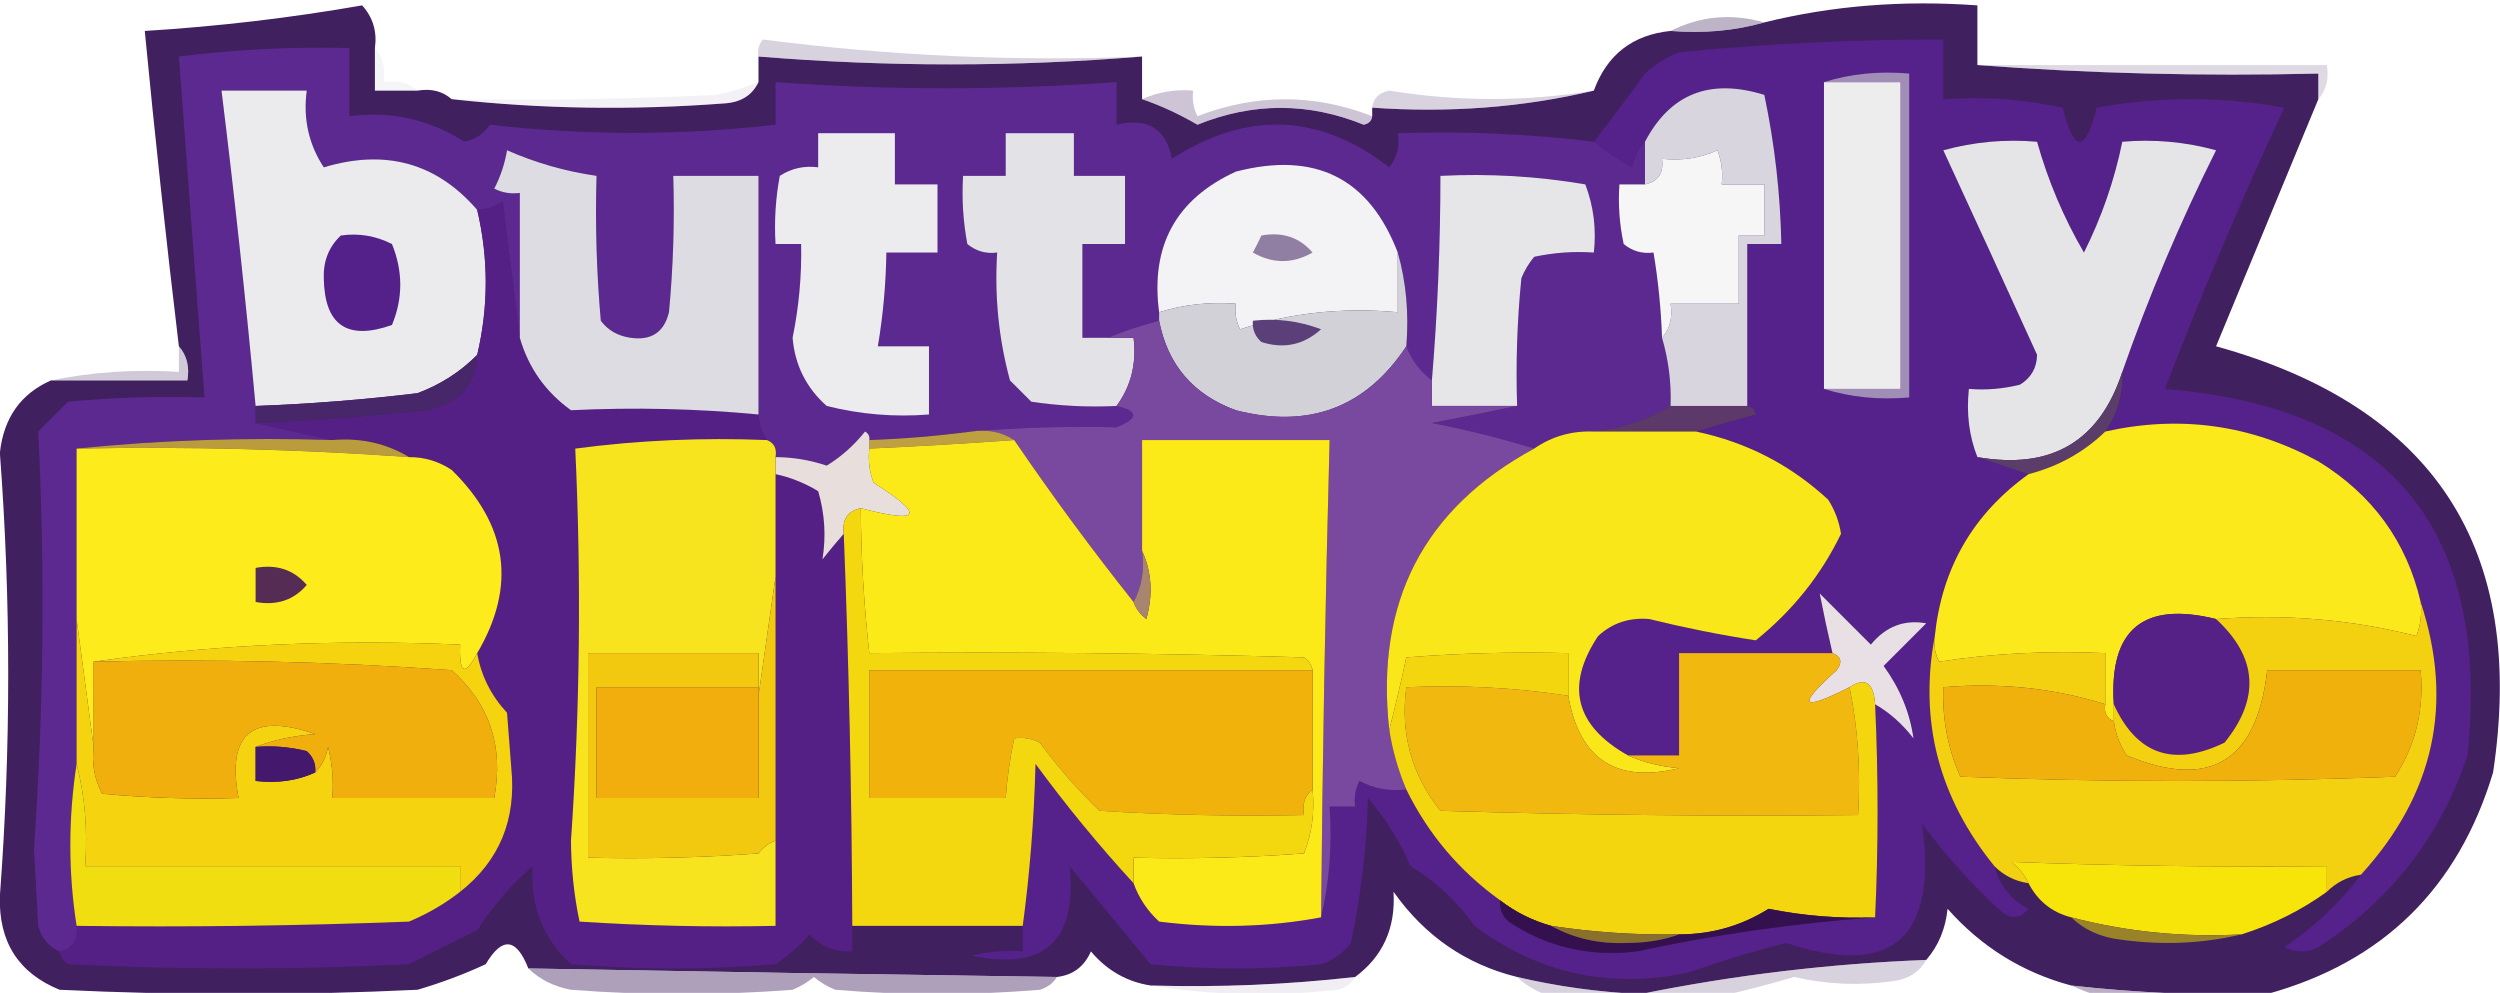
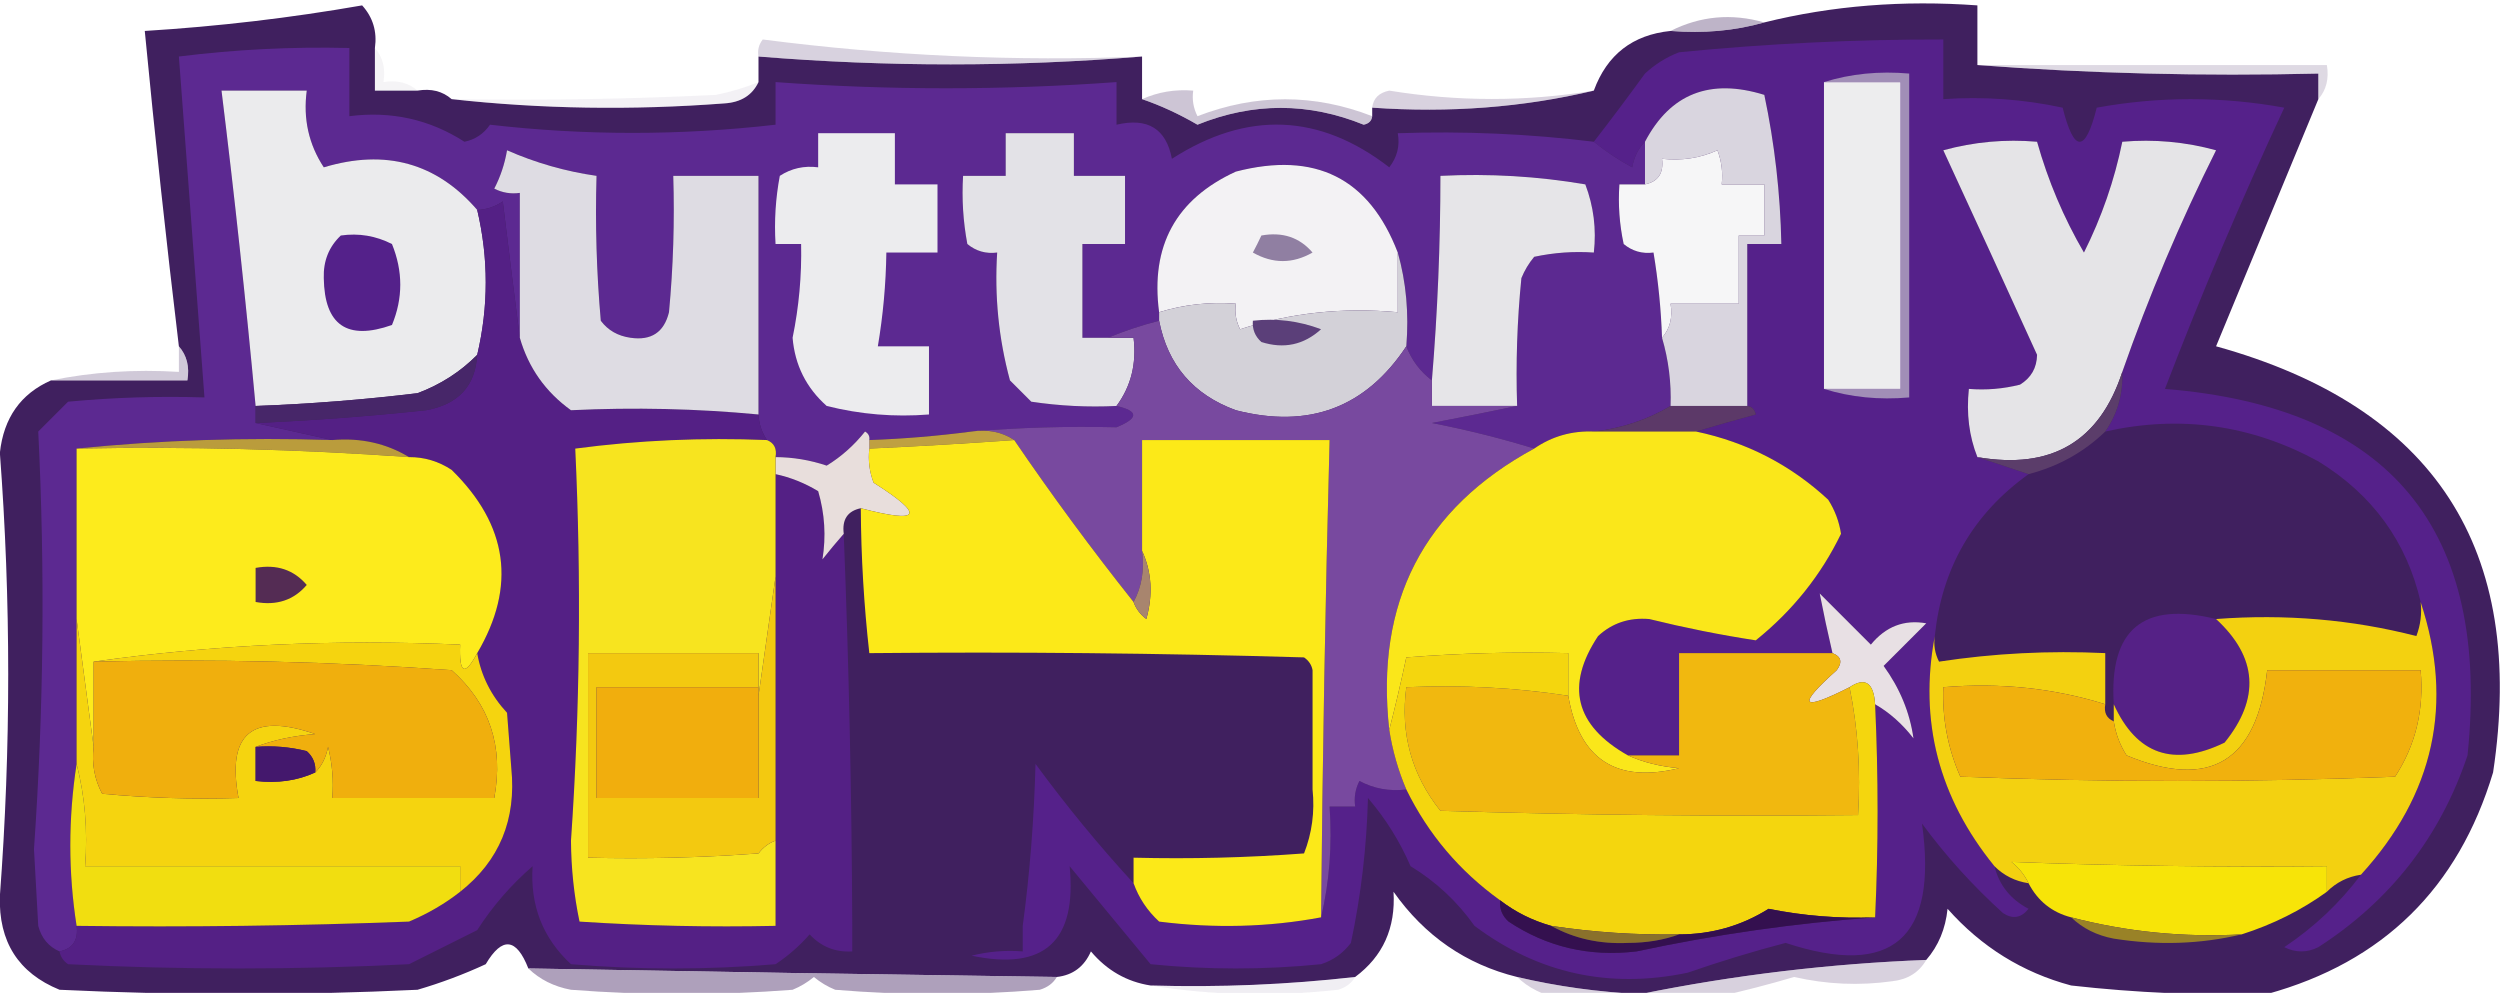
<svg xmlns="http://www.w3.org/2000/svg" width="700" height="278" viewBox="0 0 700 278" fill="none">
  <g clip-path="url(#clip0_121_8133)">
    <path opacity="0.986" fill-rule="evenodd" clip-rule="evenodd" d="M104.977 13.439C104.977 17.417 104.977 21.394 104.977 25.371C108.955 25.371 112.933 25.371 116.91 25.371C120.727 24.732 123.909 25.527 126.457 27.758C151.498 30.523 176.956 30.921 202.83 28.951C207.453 28.661 210.636 26.672 212.377 22.985C212.377 20.599 212.377 18.212 212.377 15.826C248.315 18.757 284.115 18.757 319.777 15.826C319.777 19.803 319.777 23.78 319.777 27.758C324.939 29.519 330.111 31.906 335.29 34.917C350.837 28.634 366.35 28.634 381.83 34.917C383.279 34.622 384.074 33.826 384.217 32.53C384.217 31.735 384.217 30.939 384.217 30.144C405.852 31.663 426.535 30.072 446.27 25.371C449.96 15.316 457.12 9.748 467.75 8.667C476.989 9.418 485.741 8.623 494.004 6.28C512.937 1.583 532.825 -0.008 553.67 1.508C553.67 7.076 553.67 12.644 553.67 18.212C585.069 20.588 616.893 21.383 649.137 20.599C649.137 22.985 649.137 25.371 649.137 27.758C639.605 50.769 630.058 73.837 620.497 96.962C681.624 113.915 707.479 153.688 698.064 216.28C688.302 248.713 667.221 269.394 634.817 278.326C616.437 278.782 598.139 277.987 579.924 275.939C566.305 272.293 554.771 265.134 545.317 254.462C544.744 260.075 542.756 264.848 539.35 268.78C512.436 269.811 485.786 272.992 459.397 278.326C447.686 277.81 436.149 276.221 424.79 273.553C410.458 270.012 398.924 262.056 390.184 249.689C390.809 259.812 387.229 267.766 379.444 273.553C360.451 275.708 341.357 276.503 322.164 275.939C315.517 274.906 309.946 271.725 305.457 266.394C303.588 270.661 300.407 273.047 295.91 273.553C246.659 272.866 197.335 272.069 147.937 271.167C144.584 262.588 140.606 262.189 136.004 269.974C129.824 272.83 123.46 275.216 116.91 277.133C83.497 278.724 50.084 278.724 16.67 277.133C5.15 272.434 -0.418 263.683 -0.036 250.883C3.08 209.482 3.08 168.119 -0.036 126.792C1.03 117.004 5.803 110.243 14.284 106.508C27.012 106.508 39.742 106.508 52.47 106.508C53.109 102.692 52.314 99.51 50.084 96.962C46.553 67.575 43.371 38.143 40.537 8.667C61.058 7.404 81.344 5.018 101.397 1.508C104.426 4.86 105.62 8.837 104.977 13.439Z" fill="#3E1E5D" />
    <path opacity="0.565" fill-rule="evenodd" clip-rule="evenodd" d="M494.003 6.285C485.741 8.627 476.989 9.423 467.75 8.671C476.099 4.466 484.85 3.67 494.003 6.285Z" fill="#8C7B9D" />
    <path fill-rule="evenodd" clip-rule="evenodd" d="M661.074 244.919C681.601 222.415 687.169 196.961 677.78 168.556C673.847 151.618 664.3 138.493 649.14 129.181C630.34 118.928 610.452 116.144 589.474 120.828C592.894 115.917 594.486 110.349 594.247 104.124C601.653 82.942 610.402 62.26 620.5 42.078C611.892 39.718 603.14 38.922 594.247 39.692C592.049 50.464 588.469 60.804 583.507 70.715C577.812 60.92 573.438 50.579 570.38 39.692C561.487 38.922 552.736 39.718 544.127 42.078C552.977 61.224 561.729 80.315 570.38 99.351C570.311 103.001 568.719 105.785 565.607 107.703C560.898 108.886 556.125 109.283 551.287 108.897C550.557 115.782 551.351 122.146 553.674 127.988C558.447 129.579 563.22 131.169 567.994 132.76C552.475 143.901 543.724 159.015 541.74 178.101C537.282 201.882 542.852 223.36 558.447 242.533C559.771 247.852 562.955 251.828 567.994 254.465C565.929 257.049 563.542 257.445 560.834 255.658C552.394 248.019 544.836 239.667 538.16 230.601C542.642 262.753 529.914 273.887 499.974 264.01C490.749 266.428 481.601 269.213 472.527 272.363C450.555 276.944 430.665 272.57 412.86 259.238C408.034 252.422 402.068 246.855 394.96 242.533C391.927 235.534 387.948 229.172 383.027 223.442C382.674 237.161 381.084 250.682 378.254 264.01C376.098 266.876 373.316 268.867 369.9 269.976C353.988 271.568 338.079 271.568 322.167 269.976C314.608 260.829 307.052 251.68 299.494 242.533C301.572 263.531 292.424 271.883 272.047 267.59C276.756 266.409 281.529 266.01 286.367 266.397C286.367 264.01 286.367 261.624 286.367 259.238C288.343 244.554 289.536 229.439 289.947 213.897C298.57 225.64 307.718 236.777 317.394 247.306C318.866 251.432 321.253 255.011 324.554 258.044C340.1 260.001 355.215 259.603 369.9 256.851C372.251 246.986 373.046 236.643 372.287 225.828C374.674 225.828 377.06 225.828 379.447 225.828C379.091 223.318 379.487 220.932 380.64 218.669C384.695 220.832 389.072 221.627 393.767 221.056C399.901 233.555 408.65 243.898 420.02 252.078C419.815 254.455 420.612 256.443 422.407 258.044C433.123 265.175 445.056 267.96 458.207 266.397C480.412 261.641 502.687 258.457 525.034 256.851C525.955 237.178 525.955 217.291 525.034 197.192C529.074 199.519 532.654 202.7 535.774 206.738C534.754 199.491 531.969 192.73 527.42 186.453C531.346 182.528 535.325 178.551 539.354 174.522C533.174 173.419 528.003 175.407 523.84 180.488C519.119 175.767 514.346 170.994 509.52 166.169C510.563 171.555 511.757 177.123 513.1 182.874C498.78 182.874 484.46 182.874 470.14 182.874C470.14 192.419 470.14 201.965 470.14 211.51C465.367 211.51 460.594 211.51 455.82 211.51C441.025 203.141 438.242 192.004 447.467 178.101C451.4 174.454 456.173 172.863 461.787 173.328C471.797 175.794 481.742 177.782 491.62 179.294C501.921 171.01 509.876 161.066 515.487 149.465C514.964 146.033 513.771 142.851 511.907 139.919C501.401 130.176 489.071 123.812 474.914 120.828C480.159 119.241 485.728 117.65 491.62 116.056C491.324 114.608 490.53 113.813 489.234 113.669C489.234 98.556 489.234 83.442 489.234 68.328C492.415 68.328 495.599 68.328 498.78 68.328C498.487 54.157 496.897 40.237 494.007 26.567C478.804 21.846 467.665 26.221 460.594 39.692C458.761 41.512 457.567 43.898 457.014 46.851C453.071 44.705 449.491 42.319 446.274 39.692C450.942 33.677 455.715 27.314 460.594 20.601C463.374 18.015 466.555 16.027 470.14 14.635C494.747 12.208 519.408 11.015 544.127 11.056C544.127 16.624 544.127 22.192 544.127 27.76C555.378 26.981 566.514 27.776 577.54 30.147C580.722 42.874 583.905 42.874 587.087 30.147C604.588 26.965 622.092 26.965 639.594 30.147C627.505 56.093 616.367 82.343 606.18 108.897C669.231 113.971 697.473 148.176 690.907 211.51C683.289 234.25 669.367 252.148 649.14 265.203C645.959 266.795 642.775 266.795 639.594 265.203C647.947 259.634 655.107 252.871 661.074 244.919Z" fill="#55218A" />
    <path opacity="0.361" fill-rule="evenodd" clip-rule="evenodd" d="M319.777 15.827C284.115 18.759 248.315 18.759 212.377 15.827C212.064 14.064 212.462 12.473 213.57 11.055C249.148 15.655 284.549 17.246 319.777 15.827Z" fill="#9483A6" />
    <path opacity="0.31" fill-rule="evenodd" clip-rule="evenodd" d="M553.672 18.219C586.29 18.219 618.907 18.219 651.525 18.219C652.165 22.035 651.368 25.216 649.139 27.764C649.139 25.378 649.139 22.991 649.139 20.605C616.895 21.39 585.071 20.595 553.672 18.219Z" fill="#9684A7" />
    <path opacity="0.184" fill-rule="evenodd" clip-rule="evenodd" d="M104.977 13.445C107.207 15.993 108.002 19.175 107.363 22.991C111.18 22.352 114.362 23.147 116.91 25.377C112.932 25.377 108.954 25.377 104.977 25.377C104.977 21.4 104.977 17.423 104.977 13.445Z" fill="#CAC4D0" />
    <path fill-rule="evenodd" clip-rule="evenodd" d="M510.711 22.992C517.871 22.992 525.031 22.992 532.191 22.992C532.191 51.629 532.191 80.265 532.191 108.901C525.031 108.901 517.871 108.901 510.711 108.901C510.711 80.265 510.711 51.629 510.711 22.992Z" fill="#EDEDEE" />
    <path fill-rule="evenodd" clip-rule="evenodd" d="M446.276 39.691C449.493 42.317 453.073 44.704 457.016 46.85C457.569 43.897 458.763 41.51 460.596 39.691C460.596 43.668 460.596 47.645 460.596 51.623C458.209 51.623 455.822 51.623 453.436 51.623C453.047 57.247 453.443 62.815 454.629 68.327C457.042 70.324 459.827 71.119 462.982 70.714C464.297 78.605 465.092 86.559 465.369 94.577C467.195 100.772 467.992 107.136 467.756 113.668C461.304 117.51 454.144 119.897 446.276 120.827C440.12 120.574 434.552 122.165 429.569 125.6C420.263 122.734 410.717 120.348 400.929 118.441C409.227 116.849 417.185 115.258 424.796 113.668C424.399 101.71 424.798 89.778 425.989 77.873C426.882 75.686 428.075 73.698 429.569 71.907C435.082 70.722 440.65 70.324 446.276 70.714C447.023 64.159 446.228 57.795 443.889 51.623C430.514 49.345 416.989 48.55 403.316 49.236C403.313 68.368 402.518 87.459 400.929 106.509C397.64 104.015 395.253 100.833 393.769 96.964C394.521 87.725 393.726 78.975 391.382 70.714C383.38 49.839 368.265 42.282 346.036 48.043C329.253 55.742 322.093 68.867 324.556 87.418C324.556 88.213 324.556 89.009 324.556 89.805C319.482 91.113 314.708 92.703 310.236 94.577C307.849 94.577 305.462 94.577 303.076 94.577C303.076 85.827 303.076 77.077 303.076 68.327C307.054 68.327 311.03 68.327 315.009 68.327C315.009 61.964 315.009 55.6 315.009 49.236C310.236 49.236 305.462 49.236 300.689 49.236C300.689 45.259 300.689 41.282 300.689 37.304C294.324 37.304 287.961 37.304 281.596 37.304C281.596 41.282 281.596 45.259 281.596 49.236C277.617 49.236 273.641 49.236 269.662 49.236C269.271 55.649 269.669 62.013 270.856 68.327C273.269 70.324 276.054 71.119 279.209 70.714C278.433 82.881 279.627 94.813 282.789 106.509C284.777 108.498 286.768 110.486 288.756 112.475C296.672 113.664 304.627 114.062 312.622 113.668C318.859 115.089 318.859 117.078 312.622 119.634C298.682 119.311 285.157 119.709 272.049 120.827C262.548 122.07 253.001 122.866 243.409 123.214C243.564 122.168 243.168 121.372 242.216 120.827C239.125 124.697 235.545 127.879 231.476 130.373C226.813 128.808 222.04 128.013 217.156 127.986C217.565 125.62 216.769 124.029 214.769 123.214C213.314 121.087 212.518 118.701 212.382 116.054C212.382 93.782 212.382 71.509 212.382 49.236C204.427 49.236 196.471 49.236 188.516 49.236C188.912 61.988 188.514 74.716 187.322 87.418C185.948 93.03 182.368 95.416 176.582 94.577C173.015 94.078 170.231 92.487 168.229 89.805C167.037 76.305 166.639 62.782 167.036 49.236C158.358 47.993 150.005 45.607 141.976 42.077C141.323 45.898 140.13 49.478 138.396 52.816C140.658 53.968 143.045 54.366 145.556 54.009C145.556 67.532 145.556 81.054 145.556 94.577C143.965 82.213 142.374 69.485 140.782 56.395C138.594 57.892 136.208 58.688 133.622 58.782C122.278 45.623 107.958 41.645 90.662 46.85C86.437 40.422 84.847 33.263 85.889 25.373C77.933 25.373 69.978 25.373 62.022 25.373C65.652 54.753 68.834 84.185 71.569 113.668C71.569 115.259 71.569 116.85 71.569 118.441C78.729 120.032 85.889 121.623 93.049 123.214C68.751 122.432 44.885 123.228 21.449 125.6C21.449 141.509 21.449 157.418 21.449 173.327C21.449 186.85 21.449 200.373 21.449 213.895C19.106 229.166 19.106 244.279 21.449 259.236C21.962 263.243 20.37 265.629 16.676 266.395C13.597 265.064 11.608 262.677 10.709 259.236C10.311 252.077 9.913 244.918 9.516 237.759C12.245 198.765 12.643 159.788 10.709 120.827C13.493 118.043 16.278 115.259 19.062 112.475C31.766 111.283 44.495 110.886 57.249 111.282C54.862 79.449 52.475 47.631 50.089 15.827C65.915 13.844 81.826 13.049 97.822 13.441C97.822 19.805 97.822 26.168 97.822 32.532C109.543 31.038 120.283 33.424 130.042 39.691C133.053 39.072 135.439 37.481 137.202 34.918C163.752 37.974 190.403 37.974 217.156 34.918C217.156 30.941 217.156 26.964 217.156 22.986C248.948 25.291 280.772 25.291 312.622 22.986C312.622 26.964 312.622 30.941 312.622 34.918C321.362 32.859 326.532 36.041 328.136 44.464C349.181 30.948 369.468 31.744 388.996 46.85C391.213 44.013 392.008 40.831 391.382 37.304C409.812 36.667 428.111 37.463 446.276 39.691Z" fill="#5C2991" />
    <path opacity="0.184" fill-rule="evenodd" clip-rule="evenodd" d="M212.381 22.992C210.639 26.679 207.457 28.668 202.834 28.958C176.959 30.928 151.502 30.53 126.461 27.765C151.136 28.162 175.798 27.764 200.448 26.572C204.618 25.732 208.596 24.539 212.381 22.992Z" fill="#BFB7CB" />
    <path opacity="0.37" fill-rule="evenodd" clip-rule="evenodd" d="M446.272 25.375C426.537 30.076 405.854 31.666 384.219 30.148C384.505 27.556 386.097 25.965 388.992 25.375C408.202 28.492 427.296 28.492 446.272 25.375Z" fill="#9786A7" />
    <path fill-rule="evenodd" clip-rule="evenodd" d="M489.234 113.667C482.074 113.667 474.914 113.667 467.754 113.667C467.99 107.135 467.193 100.771 465.367 94.576C467.596 92.028 468.393 88.846 467.754 85.03C474.119 85.03 480.482 85.03 486.847 85.03C486.847 78.667 486.847 72.303 486.847 65.939C489.234 65.939 491.62 65.939 494.007 65.939C494.007 61.167 494.007 56.394 494.007 51.621C490.029 51.621 486.052 51.621 482.074 51.621C482.448 48.344 482.05 45.162 480.88 42.076C476.009 44.279 470.837 45.074 465.367 44.462C465.88 48.468 464.288 50.855 460.594 51.621C460.594 47.644 460.594 43.667 460.594 39.69C467.665 26.218 478.804 21.843 494.007 26.564C496.897 40.234 498.487 54.155 498.78 68.326C495.599 68.326 492.415 68.326 489.234 68.326C489.234 83.439 489.234 98.553 489.234 113.667Z" fill="#D9D5DF" />
    <path fill-rule="evenodd" clip-rule="evenodd" d="M510.711 22.985C518.169 20.648 526.124 19.853 534.578 20.599C534.578 50.827 534.578 81.054 534.578 111.281C526.124 112.027 518.169 111.232 510.711 108.895C517.871 108.895 525.031 108.895 532.191 108.895C532.191 80.258 532.191 51.622 532.191 22.985C525.031 22.985 517.871 22.985 510.711 22.985Z" fill="#A18EB7" />
    <path opacity="0.443" fill-rule="evenodd" clip-rule="evenodd" d="M384.221 32.532C384.078 33.828 383.283 34.624 381.835 34.919C366.355 28.636 350.841 28.636 335.295 34.919C330.116 31.907 324.944 29.521 319.781 27.759C324.266 25.752 329.039 24.956 334.101 25.373C333.746 27.884 334.142 30.27 335.295 32.532C351.665 26.217 367.975 26.217 384.221 32.532Z" fill="#8E7CA0" />
    <path fill-rule="evenodd" clip-rule="evenodd" d="M133.623 58.784C136.806 72.307 136.806 85.829 133.623 99.352C128.934 104.096 123.365 107.676 116.917 110.091C101.84 111.917 86.724 113.11 71.57 113.67C68.835 84.187 65.653 54.756 62.023 25.375C69.979 25.375 77.935 25.375 85.89 25.375C84.848 33.266 86.439 40.425 90.663 46.852C107.959 41.648 122.279 45.625 133.623 58.784Z" fill="#EBEBED" />
    <path fill-rule="evenodd" clip-rule="evenodd" d="M145.552 94.58C147.962 102.965 152.736 109.726 159.872 114.864C177.61 114.019 195.112 114.417 212.379 116.058C212.514 118.704 213.31 121.09 214.765 123.217C196.657 122.467 178.757 123.262 161.065 125.603C162.787 162.189 162.389 198.78 159.872 235.376C159.921 243.136 160.717 250.694 162.259 258.046C180.539 259.239 198.837 259.635 217.152 259.239C217.152 251.286 217.152 243.329 217.152 235.376C217.152 210.717 217.152 186.057 217.152 161.398C217.152 151.853 217.152 142.308 217.152 132.762C221.348 133.661 225.325 135.252 229.085 137.535C230.927 143.822 231.324 150.186 230.279 156.626C232.312 154.071 234.3 151.684 236.245 149.467C237.689 186.18 238.486 222.771 238.632 259.239C238.632 261.626 238.632 264.012 238.632 266.398C233.897 266.678 229.92 265.086 226.699 261.626C223.87 264.854 220.687 267.639 217.152 269.978C198.059 271.57 178.965 271.57 159.872 269.978C151.98 262.654 148.4 253.507 149.132 242.535C143.069 247.797 137.898 253.763 133.619 260.433C127.254 263.614 120.89 266.797 114.525 269.978C82.703 271.57 50.881 271.57 19.058 269.978C17.732 269.064 16.936 267.871 16.672 266.398C20.367 265.632 21.958 263.246 21.445 259.239C52.482 259.638 83.509 259.239 114.525 258.046C119.841 255.801 124.615 253.016 128.845 249.694C139.842 241.024 144.615 229.491 143.165 215.092C142.767 209.921 142.37 204.751 141.972 199.58C137.487 194.744 134.702 189.175 133.619 182.876C144.649 164.139 142.263 147.037 126.459 131.569C122.819 129.162 118.841 127.969 114.525 127.989C108.151 124.128 100.991 122.537 93.045 123.217C85.885 121.626 78.725 120.035 71.565 118.444C87.503 117.755 103.414 116.562 119.299 114.864C128.35 113.219 133.123 108.049 133.619 99.353C136.801 85.83 136.801 72.308 133.619 58.785C136.204 58.691 138.59 57.895 140.779 56.398C142.37 69.488 143.961 82.216 145.552 94.58Z" fill="#542085" />
    <path fill-rule="evenodd" clip-rule="evenodd" d="M229.087 37.305C236.247 37.305 243.407 37.305 250.567 37.305C250.567 42.077 250.567 46.85 250.567 51.623C254.545 51.623 258.522 51.623 262.5 51.623C262.5 57.987 262.5 64.35 262.5 70.714C257.727 70.714 252.954 70.714 248.18 70.714C248.056 79.539 247.259 88.289 245.794 96.964C250.567 96.964 255.34 96.964 260.114 96.964C260.114 103.327 260.114 109.691 260.114 116.055C250.436 116.828 240.889 116.033 231.474 113.668C225.749 108.585 222.567 102.222 221.927 94.577C223.707 85.911 224.502 77.161 224.314 68.327C221.927 68.327 219.54 68.327 217.154 68.327C216.762 61.914 217.16 55.551 218.347 49.236C221.583 47.136 225.163 46.341 229.087 46.85C229.087 43.668 229.087 40.486 229.087 37.305Z" fill="#ECECEE" />
    <path fill-rule="evenodd" clip-rule="evenodd" d="M391.378 70.719C391.378 76.287 391.378 81.856 391.378 87.424C375.96 85.999 361.244 87.59 347.224 92.196C346.072 89.934 345.675 87.548 346.031 85.037C338.611 84.474 331.451 85.27 324.551 87.424C322.088 68.872 329.248 55.747 346.031 48.049C368.26 42.288 383.375 49.845 391.378 70.719Z" fill="#F3F2F4" />
    <path fill-rule="evenodd" clip-rule="evenodd" d="M465.367 94.578C465.09 86.56 464.295 78.606 462.98 70.715C459.825 71.12 457.04 70.325 454.627 68.328C453.441 62.816 453.045 57.248 453.434 51.624C455.82 51.624 458.207 51.624 460.594 51.624C464.288 50.857 465.88 48.471 465.367 44.465C470.837 45.076 476.009 44.281 480.88 42.078C482.05 45.164 482.448 48.346 482.074 51.624C486.052 51.624 490.028 51.624 494.007 51.624C494.007 56.396 494.007 61.169 494.007 65.942C491.62 65.942 489.234 65.942 486.847 65.942C486.847 72.305 486.847 78.669 486.847 85.033C480.482 85.033 474.119 85.033 467.754 85.033C468.393 88.849 467.596 92.03 465.367 94.578Z" fill="#F6F6F7" />
    <path fill-rule="evenodd" clip-rule="evenodd" d="M353.191 65.941C359.103 64.869 363.876 66.46 367.511 70.713C361.943 73.895 356.373 73.895 350.805 70.713C351.671 69.082 352.466 67.492 353.191 65.941Z" fill="#907FA2" />
    <path fill-rule="evenodd" clip-rule="evenodd" d="M95.432 65.94C100.453 65.227 105.227 66.022 109.752 68.327C112.853 75.96 112.853 83.517 109.752 90.997C97.217 95.426 90.853 91.051 90.658 77.872C90.507 73.066 92.098 69.089 95.432 65.94Z" fill="#54218A" />
    <path fill-rule="evenodd" clip-rule="evenodd" d="M594.245 104.122C587.885 123.627 574.362 131.581 553.672 127.986C551.349 122.144 550.555 115.78 551.285 108.895C556.123 109.282 560.896 108.884 565.605 107.702C568.717 105.783 570.309 102.999 570.378 99.349C561.727 80.313 552.975 61.222 544.125 42.077C552.734 39.716 561.486 38.92 570.378 39.69C573.436 50.578 577.81 60.919 583.505 70.713C588.467 60.803 592.047 50.462 594.245 39.69C603.138 38.92 611.89 39.716 620.498 42.077C610.4 62.258 601.651 82.94 594.245 104.122Z" fill="#E5E4E7" />
    <path fill-rule="evenodd" clip-rule="evenodd" d="M310.234 94.577C312.621 94.577 315.008 94.577 317.394 94.577C318.273 101.815 316.683 108.179 312.621 113.668C304.626 114.062 296.671 113.664 288.754 112.475C286.766 110.487 284.776 108.498 282.788 106.509C279.625 94.813 278.432 82.881 279.208 70.714C276.053 71.12 273.267 70.324 270.854 68.327C269.668 62.013 269.27 55.649 269.661 49.236C273.64 49.236 277.616 49.236 281.594 49.236C281.594 45.259 281.594 41.282 281.594 37.305C287.96 37.305 294.323 37.305 300.688 37.305C300.688 41.282 300.688 45.259 300.688 49.236C305.461 49.236 310.234 49.236 315.008 49.236C315.008 55.6 315.008 61.964 315.008 68.327C311.029 68.327 307.053 68.327 303.074 68.327C303.074 77.078 303.074 85.827 303.074 94.577C305.461 94.577 307.848 94.577 310.234 94.577Z" fill="#E3E2E7" />
    <path opacity="0.427" fill-rule="evenodd" clip-rule="evenodd" d="M50.089 96.969C52.319 99.516 53.115 102.698 52.476 106.514C39.747 106.514 27.018 106.514 14.289 106.514C25.758 104.158 37.691 103.363 50.089 104.128C50.089 101.741 50.089 99.355 50.089 96.969Z" fill="#9281A4" />
    <path fill-rule="evenodd" clip-rule="evenodd" d="M391.381 70.719C393.725 78.98 394.52 87.73 393.768 96.969C382.393 114.161 366.484 120.127 346.035 114.866C334.12 110.515 326.96 102.163 324.555 89.81C324.555 89.014 324.555 88.219 324.555 87.423C331.455 85.27 338.615 84.474 346.035 85.037C345.679 87.547 346.075 89.934 347.228 92.196C361.247 87.59 375.963 85.999 391.381 87.423C391.381 81.855 391.381 76.287 391.381 70.719Z" fill="#D3D1D8" />
    <path fill-rule="evenodd" clip-rule="evenodd" d="M350.805 89.803C357.361 89.055 363.726 89.851 369.898 92.189C365.061 96.578 359.492 97.771 353.192 95.769C351.397 94.168 350.6 92.18 350.805 89.803Z" fill="#5B3F79" />
    <path fill-rule="evenodd" clip-rule="evenodd" d="M424.796 113.67C416.842 113.67 408.884 113.67 400.93 113.67C400.93 111.284 400.93 108.898 400.93 106.511C402.519 87.462 403.314 68.371 403.316 49.239C416.99 48.552 430.515 49.347 443.89 51.625C446.229 57.797 447.023 64.161 446.276 70.716C440.651 70.326 435.083 70.724 429.57 71.909C428.076 73.7 426.882 75.689 425.99 77.875C424.799 89.78 424.4 101.712 424.796 113.67Z" fill="#E6E5E8" />
    <path fill-rule="evenodd" clip-rule="evenodd" d="M212.377 116.055C195.111 114.415 177.609 114.017 159.871 114.862C152.734 109.724 147.961 102.962 145.551 94.578C145.551 81.055 145.551 67.533 145.551 54.01C143.04 54.367 140.653 53.969 138.391 52.817C140.125 49.479 141.318 45.899 141.971 42.078C150 45.608 158.353 47.994 167.031 49.237C166.634 62.783 167.032 76.306 168.224 89.805C170.226 92.488 173.01 94.079 176.577 94.578C182.363 95.417 185.943 93.031 187.317 87.419C188.509 74.717 188.907 61.989 188.511 49.237C196.466 49.237 204.422 49.237 212.377 49.237C212.377 71.51 212.377 93.783 212.377 116.055Z" fill="#DEDCE3" />
    <path fill-rule="evenodd" clip-rule="evenodd" d="M133.624 99.352C133.128 108.047 128.355 113.218 119.304 114.863C103.419 116.56 87.508 117.753 71.57 118.442C71.57 116.851 71.57 115.261 71.57 113.67C86.725 113.109 101.84 111.916 116.917 110.09C123.365 107.675 128.934 104.095 133.624 99.352Z" fill="#472669" />
    <path fill-rule="evenodd" clip-rule="evenodd" d="M324.554 89.805C326.959 102.158 334.119 110.51 346.034 114.862C366.483 120.122 382.392 114.156 393.767 96.964C395.251 100.834 397.638 104.015 400.927 106.509C400.927 108.896 400.927 111.282 400.927 113.668C408.882 113.668 416.839 113.668 424.794 113.668C417.182 115.258 409.225 116.849 400.927 118.441C410.715 120.348 420.261 122.734 429.567 125.6C398.562 142.416 385.036 168.666 388.994 204.35C389.896 210.128 391.488 215.696 393.767 221.055C389.072 221.626 384.695 220.831 380.64 218.668C379.487 220.931 379.091 223.317 379.447 225.827C377.06 225.827 374.674 225.827 372.287 225.827C373.046 236.642 372.251 246.985 369.9 256.85C370.299 212.296 371.094 167.75 372.287 123.214C354.785 123.214 337.282 123.214 319.78 123.214C319.78 133.555 319.78 143.896 319.78 154.237C320.484 159.571 319.687 164.344 317.394 168.555C305.644 153.775 294.508 138.661 283.98 123.214C280.594 120.944 276.617 120.148 272.047 120.827C285.154 119.709 298.68 119.311 312.62 119.634C318.857 117.078 318.857 115.089 312.62 113.668C316.682 108.179 318.272 101.815 317.394 94.577C315.007 94.577 312.62 94.577 310.234 94.577C314.706 92.704 319.479 91.113 324.554 89.805Z" fill="#78499F" />
    <path fill-rule="evenodd" clip-rule="evenodd" d="M467.753 113.672C474.913 113.672 482.073 113.672 489.233 113.672C490.529 113.815 491.324 114.61 491.62 116.058C485.727 117.653 480.159 119.243 474.913 120.831C465.367 120.831 455.82 120.831 446.273 120.831C454.142 119.9 461.302 117.514 467.753 113.672Z" fill="#5C3968" />
    <path fill-rule="evenodd" clip-rule="evenodd" d="M21.445 125.599C44.881 123.227 68.748 122.431 93.045 123.212C100.991 122.533 108.151 124.124 114.525 127.985C83.57 125.783 52.543 124.987 21.445 125.599Z" fill="#BA9C3C" />
    <path fill-rule="evenodd" clip-rule="evenodd" d="M272.046 120.828C276.617 120.149 280.593 120.945 283.98 123.215C270.469 124.185 256.943 124.981 243.406 125.601C243.406 124.806 243.406 124.01 243.406 123.215C252.998 122.867 262.545 122.071 272.046 120.828Z" fill="#BFA041" />
    <path fill-rule="evenodd" clip-rule="evenodd" d="M243.41 123.214C243.41 124.01 243.41 124.805 243.41 125.601C243.035 128.878 243.433 132.06 244.603 135.146C259.102 144.335 257.909 146.722 241.023 142.305C237.328 143.072 235.736 145.458 236.25 149.464C234.304 151.682 232.316 154.069 230.283 156.624C231.329 150.184 230.931 143.82 229.09 137.533C225.33 135.25 221.352 133.659 217.156 132.76C217.156 131.169 217.156 129.578 217.156 127.987C222.041 128.014 226.814 128.809 231.476 130.374C235.546 127.88 239.126 124.698 242.216 120.828C243.169 121.373 243.565 122.169 243.41 123.214Z" fill="#E8DEDC" />
    <path fill-rule="evenodd" clip-rule="evenodd" d="M594.245 104.125C594.484 110.35 592.892 115.918 589.472 120.83C583.486 126.613 576.326 130.59 567.992 132.761C563.219 131.17 558.445 129.58 553.672 127.989C574.362 131.584 587.885 123.63 594.245 104.125Z" fill="#5B3D6A" />
    <path fill-rule="evenodd" clip-rule="evenodd" d="M21.445 125.606C52.543 124.994 83.57 125.79 114.525 127.992C118.841 127.971 122.819 129.165 126.459 131.571C142.263 147.039 144.649 164.141 133.619 182.878C130.119 189.461 128.527 188.665 128.845 180.492C93.748 178.942 59.539 180.533 26.219 185.265C26.219 193.219 26.219 201.174 26.219 209.128C24.628 197.196 23.037 185.265 21.445 173.333C21.445 157.424 21.445 141.515 21.445 125.606Z" fill="#FDEB1C" />
    <path fill-rule="evenodd" clip-rule="evenodd" d="M71.57 159.011C77.483 157.939 82.257 159.53 85.89 163.784C82.257 168.038 77.483 169.629 71.57 168.557C71.57 165.375 71.57 162.193 71.57 159.011Z" fill="#542C54" />
    <path fill-rule="evenodd" clip-rule="evenodd" d="M214.768 123.218C216.769 124.034 217.565 125.625 217.155 127.991C217.155 129.582 217.155 131.173 217.155 132.764C217.155 142.309 217.155 151.855 217.155 161.4C215.564 172.536 213.973 183.673 212.382 194.809C212.382 194.014 212.382 193.218 212.382 192.423C212.382 189.241 212.382 186.059 212.382 182.877C196.47 182.877 180.56 182.877 164.648 182.877C164.648 201.968 164.648 221.059 164.648 240.15C180.579 240.546 196.491 240.15 212.382 238.957C213.68 237.246 215.272 236.053 217.155 235.377C217.155 243.331 217.155 251.287 217.155 259.241C198.84 259.637 180.542 259.241 162.262 258.048C160.72 250.695 159.924 243.138 159.875 235.377C162.392 198.781 162.79 162.19 161.068 125.605C178.76 123.264 196.66 122.468 214.768 123.218Z" fill="#F7E41F" />
-     <path fill-rule="evenodd" clip-rule="evenodd" d="M677.783 168.556C678.158 171.833 677.759 175.015 676.59 178.101C658.552 173.455 639.857 171.864 620.503 173.328C600.076 168.301 590.529 176.255 591.863 197.192C591.863 198.783 591.863 200.374 591.863 201.965C589.863 201.149 589.066 199.558 589.477 197.192C589.477 192.419 589.477 187.647 589.477 182.874C573.748 182.132 558.235 182.927 542.937 185.26C541.784 182.998 541.388 180.612 541.743 178.101C543.727 159.015 552.479 143.902 567.997 132.76C576.331 130.589 583.491 126.612 589.477 120.828C610.455 116.144 630.344 118.928 649.143 129.181C664.303 138.493 673.85 151.618 677.783 168.556Z" fill="#FBE91C" />
    <path fill-rule="evenodd" clip-rule="evenodd" d="M283.983 123.219C294.511 138.666 305.647 153.78 317.397 168.56C318.072 170.443 319.266 172.034 320.977 173.332C322.888 166.491 322.49 160.127 319.783 154.241C319.783 143.901 319.783 133.56 319.783 123.219C337.285 123.219 354.789 123.219 372.29 123.219C371.097 167.755 370.302 212.301 369.903 256.855C355.218 259.607 340.104 260.005 324.557 258.048C321.256 255.015 318.869 251.436 317.397 247.31C317.397 244.923 317.397 242.537 317.397 240.151C333.328 240.547 349.24 240.151 365.13 238.957C367.362 233.275 368.156 227.31 367.517 221.06C367.517 209.923 367.517 198.787 367.517 187.651C367.252 186.177 366.457 184.984 365.13 184.071C324.564 182.878 283.991 182.48 243.41 182.878C241.897 169.407 241.1 155.885 241.023 142.31C257.909 146.726 259.102 144.34 244.603 135.151C243.434 132.065 243.035 128.883 243.41 125.605C256.947 124.985 270.473 124.19 283.983 123.219Z" fill="#FCE918" />
    <path fill-rule="evenodd" clip-rule="evenodd" d="M319.777 154.242C322.484 160.128 322.882 166.491 320.971 173.333C319.259 172.034 318.066 170.443 317.391 168.56C319.684 164.349 320.481 159.577 319.777 154.242Z" fill="#A8856E" />
    <path fill-rule="evenodd" clip-rule="evenodd" d="M446.272 120.831C455.819 120.831 465.365 120.831 474.912 120.831C489.07 123.814 501.399 130.178 511.905 139.922C513.769 142.854 514.963 146.036 515.485 149.467C509.874 161.069 501.92 171.012 491.619 179.297C481.74 177.785 471.795 175.796 461.785 173.331C456.172 172.865 451.399 174.456 447.465 178.103C438.241 192.006 441.024 203.143 455.819 211.513C460.096 213.443 464.869 214.637 470.139 215.092C452.551 219.379 442.21 212.618 439.112 194.808C439.112 190.831 439.112 186.854 439.112 182.876C423.976 182.48 408.861 182.877 393.765 184.069C392.267 191.082 390.675 197.843 388.992 204.353C385.035 168.67 398.56 142.42 429.565 125.603C434.549 122.168 440.117 120.578 446.272 120.831Z" fill="#FAE71A" />
    <path fill-rule="evenodd" clip-rule="evenodd" d="M525.031 197.195C524.63 191.106 522.243 189.515 517.871 192.422C504.205 199.323 503.011 197.732 514.291 187.649C515.942 185.414 515.544 183.823 513.097 182.876C511.754 177.125 510.56 171.557 509.517 166.172C514.343 170.997 519.117 175.769 523.837 180.49C528 175.41 533.172 173.421 539.351 174.524C535.322 178.553 531.344 182.531 527.417 186.456C531.966 192.732 534.752 199.493 535.771 206.74C532.651 202.703 529.071 199.521 525.031 197.195Z" fill="#E8E0E4" />
    <path fill-rule="evenodd" clip-rule="evenodd" d="M620.497 173.328C632.094 184.02 632.889 195.554 622.884 207.93C608.585 214.862 598.244 211.282 591.857 197.191C590.523 176.254 600.07 168.3 620.497 173.328Z" fill="#552186" />
    <path fill-rule="evenodd" clip-rule="evenodd" d="M217.155 161.398C217.155 186.057 217.155 210.717 217.155 235.376C215.272 236.051 213.681 237.244 212.382 238.955C196.491 240.148 180.579 240.545 164.648 240.148C164.648 221.058 164.648 201.967 164.648 182.876C180.56 182.876 196.471 182.876 212.382 182.876C212.382 186.057 212.382 189.239 212.382 192.421C197.266 192.421 182.151 192.421 167.035 192.421C167.035 202.762 167.035 213.103 167.035 223.444C182.151 223.444 197.266 223.444 212.382 223.444C212.382 213.898 212.382 204.353 212.382 194.808C213.973 183.671 215.564 172.535 217.155 161.398Z" fill="#F3C910" />
    <path fill-rule="evenodd" clip-rule="evenodd" d="M212.378 192.422C212.378 193.217 212.378 194.013 212.378 194.808C212.378 204.354 212.378 213.899 212.378 223.445C197.262 223.445 182.147 223.445 167.031 223.445C167.031 213.104 167.031 202.763 167.031 192.422C182.147 192.422 197.262 192.422 212.378 192.422Z" fill="#F1AE0D" />
-     <path fill-rule="evenodd" clip-rule="evenodd" d="M367.513 187.648C367.513 198.785 367.513 209.921 367.513 221.058C365.355 222.749 364.561 225.136 365.126 228.217C346.016 228.613 326.923 228.217 307.846 227.023C301.715 221.107 296.147 214.743 291.14 207.933C288.877 206.78 286.49 206.383 283.98 206.739C282.803 212.241 282.008 217.81 281.593 223.444C268.865 223.444 256.134 223.444 243.406 223.444C243.406 211.512 243.406 199.58 243.406 187.648C284.774 187.648 326.145 187.648 367.513 187.648Z" fill="#F1B20C" />
    <path fill-rule="evenodd" clip-rule="evenodd" d="M513.099 182.875C515.545 183.821 515.944 185.412 514.292 187.648C503.013 197.731 504.206 199.322 517.872 192.42C520.228 203.888 521.025 215.82 520.259 228.216C481.268 228.614 442.286 228.216 403.312 227.023C395.226 216.874 392.045 205.34 393.766 192.42C409.095 191.726 424.21 192.521 439.112 194.807C442.21 212.616 452.552 219.378 470.139 215.091C464.869 214.635 460.096 213.442 455.819 211.511C460.592 211.511 465.366 211.511 470.139 211.511C470.139 201.966 470.139 192.42 470.139 182.875C484.459 182.875 498.779 182.875 513.099 182.875Z" fill="#F1B80F" />
    <path fill-rule="evenodd" clip-rule="evenodd" d="M21.445 173.328C23.037 185.26 24.628 197.192 26.219 209.124C25.647 213.818 26.443 218.193 28.605 222.249C41.309 223.44 54.038 223.838 66.792 223.442C63.426 205.39 70.586 199.424 88.272 205.544C82.22 205.988 76.651 207.182 71.565 209.124C71.565 212.305 71.565 215.487 71.565 218.669C77.674 219.389 83.242 218.593 88.272 216.283C90.105 214.463 91.298 212.077 91.852 209.124C93.035 213.831 93.432 218.604 93.045 223.442C108.161 223.442 123.276 223.442 138.392 223.442C141.079 209.024 137.101 197.092 126.459 187.646C93.083 185.262 59.67 184.466 26.219 185.26C59.539 180.528 93.748 178.937 128.845 180.487C128.527 188.661 130.119 189.456 133.619 182.874C134.702 189.173 137.487 194.741 141.972 199.578C142.37 204.749 142.767 209.919 143.165 215.089C144.615 229.489 139.842 241.022 128.845 249.692C128.845 247.305 128.845 244.919 128.845 242.533C93.841 242.533 58.837 242.533 23.832 242.533C24.588 232.505 23.792 222.961 21.445 213.896C21.445 200.374 21.445 186.851 21.445 173.328Z" fill="#F5D40F" />
    <path fill-rule="evenodd" clip-rule="evenodd" d="M26.218 185.258C59.669 184.465 93.083 185.26 126.458 187.645C137.101 197.09 141.078 209.022 138.392 223.44C123.276 223.44 108.16 223.44 93.045 223.44C93.432 218.602 93.034 213.829 91.852 209.122C91.298 212.075 90.104 214.461 88.272 216.281C88.476 213.904 87.681 211.916 85.885 210.315C81.177 209.133 76.403 208.735 71.565 209.122C76.651 207.18 82.22 205.987 88.272 205.542C70.586 199.423 63.426 205.389 66.791 223.44C54.038 223.836 41.309 223.439 28.605 222.247C26.442 218.191 25.647 213.816 26.218 209.122C26.218 201.167 26.218 193.213 26.218 185.258Z" fill="#F0AF0D" />
    <path fill-rule="evenodd" clip-rule="evenodd" d="M71.57 209.127C76.409 208.741 81.182 209.138 85.89 210.321C87.686 211.921 88.482 213.91 88.277 216.287C83.247 218.597 77.678 219.393 71.57 218.673C71.57 215.491 71.57 212.309 71.57 209.127Z" fill="#44186D" />
-     <path fill-rule="evenodd" clip-rule="evenodd" d="M241.023 142.305C241.1 155.88 241.897 169.402 243.41 182.873C283.991 182.475 324.564 182.873 365.13 184.066C366.457 184.979 367.252 186.172 367.517 187.646C326.149 187.646 284.778 187.646 243.41 187.646C243.41 199.577 243.41 211.509 243.41 223.441C256.138 223.441 268.869 223.441 281.597 223.441C282.012 217.807 282.807 212.239 283.983 206.737C286.494 206.38 288.881 206.778 291.143 207.93C296.151 214.74 301.719 221.104 307.85 227.021C326.927 228.214 346.02 228.61 365.13 228.214C364.564 225.133 365.359 222.747 367.517 221.055C368.156 227.305 367.362 233.27 365.13 238.952C349.24 240.146 333.328 240.542 317.397 240.146C317.397 242.532 317.397 244.918 317.397 247.305C307.721 236.776 298.573 225.639 289.95 213.896C289.54 229.438 288.346 244.553 286.37 259.236C270.458 259.236 254.549 259.236 238.637 259.236C238.491 222.768 237.694 186.177 236.25 149.464C235.737 145.458 237.329 143.071 241.023 142.305Z" fill="#F3D70F" />
    <path fill-rule="evenodd" clip-rule="evenodd" d="M677.777 168.555C687.166 196.96 681.598 222.414 661.07 244.918C657.342 245.474 654.16 247.066 651.523 249.691C651.523 247.305 651.523 244.918 651.523 242.532C621.89 242.83 592.456 242.432 563.217 241.339C565.319 243.028 566.909 245.019 567.99 247.305C564.262 246.749 561.08 245.157 558.443 242.532C542.849 223.358 537.278 201.881 541.737 178.1C541.381 180.611 541.777 182.997 542.93 185.259C558.228 182.926 573.742 182.131 589.47 182.873C589.47 187.646 589.47 192.418 589.47 197.191C575.042 192.673 559.925 191.082 544.123 192.418C543.796 201.198 545.386 209.55 548.897 217.475C589.47 219.066 630.043 219.066 670.617 217.475C676.395 208.615 678.781 198.672 677.777 187.646C663.457 187.646 649.137 187.646 634.817 187.646C631.936 213.269 618.809 221.223 595.437 211.509C593.549 208.538 592.355 205.356 591.857 201.964C591.857 200.373 591.857 198.782 591.857 197.191C598.243 211.282 608.585 214.862 622.883 207.93C632.888 195.554 632.093 184.02 620.497 173.327C639.85 171.863 658.545 173.454 676.583 178.1C677.753 175.014 678.151 171.832 677.777 168.555Z" fill="#F3D110" />
    <path fill-rule="evenodd" clip-rule="evenodd" d="M589.474 197.194C589.064 199.56 589.861 201.151 591.861 201.967C592.36 205.359 593.553 208.541 595.441 211.512C618.814 221.226 631.94 213.272 634.821 187.648C649.141 187.648 663.461 187.648 677.781 187.648C678.786 198.675 676.399 208.618 670.621 217.478C630.048 219.069 589.474 219.069 548.901 217.478C545.39 209.553 543.801 201.201 544.128 192.421C559.93 191.085 575.047 192.676 589.474 197.194Z" fill="#F1B10D" />
    <path fill-rule="evenodd" clip-rule="evenodd" d="M439.112 194.807C424.21 192.521 409.095 191.726 393.766 192.421C392.045 205.34 395.226 216.875 403.312 227.023C442.286 228.216 481.268 228.615 520.259 228.216C521.025 215.82 520.228 203.888 517.872 192.421C522.245 189.514 524.631 191.105 525.032 197.193C525.953 217.292 525.953 237.179 525.032 256.852C514.991 257.241 505.046 256.444 495.199 254.466C487.612 259.236 479.258 261.623 470.139 261.625C458.117 261.833 446.184 261.038 434.339 259.239C429.062 257.752 424.289 255.366 420.019 252.08C408.649 243.899 399.899 233.557 393.766 221.057C391.486 215.698 389.894 210.13 388.992 204.352C390.675 197.842 392.267 191.081 393.766 184.068C408.861 182.876 423.976 182.478 439.112 182.875C439.112 186.852 439.112 190.83 439.112 194.807Z" fill="#F4D60E" />
    <path fill-rule="evenodd" clip-rule="evenodd" d="M21.445 213.898C23.792 222.963 24.587 232.507 23.831 242.535C58.836 242.535 93.84 242.535 128.845 242.535C128.845 244.921 128.845 247.308 128.845 249.694C124.614 253.016 119.841 255.801 114.525 258.046C83.508 259.239 52.481 259.638 21.445 259.239C19.102 244.282 19.102 229.169 21.445 213.898Z" fill="#F1DE10" />
    <path fill-rule="evenodd" clip-rule="evenodd" d="M651.525 249.696C644.404 254.848 636.449 258.824 627.659 261.628C611.384 262.513 595.472 260.924 579.925 256.855C574.558 255.471 570.582 252.29 567.992 247.31C566.911 245.024 565.321 243.033 563.219 241.344C592.458 242.437 621.893 242.835 651.525 242.537C651.525 244.923 651.525 247.31 651.525 249.696Z" fill="#F7E408" />
    <path fill-rule="evenodd" clip-rule="evenodd" d="M579.93 256.852C595.476 260.92 611.388 262.51 627.663 261.624C616.169 264.369 604.236 264.765 591.863 262.817C587.111 261.925 583.133 259.937 579.93 256.852Z" fill="#998227" />
    <path fill-rule="evenodd" clip-rule="evenodd" d="M420.024 252.078C424.293 255.364 429.067 257.751 434.344 259.237C440.754 262.795 447.914 264.385 455.824 264.01C461.065 263.998 465.838 263.203 470.144 261.624C479.263 261.621 487.616 259.235 495.204 254.464C505.051 256.443 514.996 257.24 525.037 256.851C502.691 258.457 480.416 261.64 458.21 266.396C445.06 267.959 433.127 265.174 422.41 258.044C420.616 256.443 419.818 254.455 420.024 252.078Z" fill="#34104F" />
    <path fill-rule="evenodd" clip-rule="evenodd" d="M434.344 259.242C446.189 261.042 458.122 261.836 470.144 261.629C465.838 263.208 461.065 264.003 455.824 264.015C447.914 264.39 440.754 262.8 434.344 259.242Z" fill="#8A712B" />
    <path opacity="0.694" fill-rule="evenodd" clip-rule="evenodd" d="M147.938 271.172C197.335 272.074 246.66 272.871 295.911 273.558C294.913 275.281 293.324 276.474 291.137 277.138C272.044 278.729 252.951 278.729 233.857 277.138C231.671 276.245 229.682 275.052 227.891 273.558C226.1 275.052 224.111 276.245 221.924 277.138C201.24 278.729 180.555 278.729 159.871 277.138C155.118 276.245 151.14 274.257 147.938 271.172Z" fill="#8A779D" />
    <path opacity="0.247" fill-rule="evenodd" clip-rule="evenodd" d="M379.444 273.555C378.446 275.278 376.857 276.471 374.671 277.134C356.742 279.096 339.241 278.697 322.164 275.941C341.358 276.504 360.451 275.71 379.444 273.555Z" fill="#C5BDCF" />
    <path opacity="0.371" fill-rule="evenodd" clip-rule="evenodd" d="M539.357 268.781C537.335 272.28 534.154 274.27 529.81 274.747C520.619 276.036 511.469 275.64 502.364 273.554C488.27 277.721 473.95 280.902 459.404 283.099C451.938 281.419 444.382 280.226 436.73 279.52C431.978 278.627 428 276.64 424.797 273.554C436.155 276.222 447.692 277.811 459.404 278.327C485.793 272.993 512.442 269.812 539.357 268.781Z" fill="#9482A4" />
-     <path opacity="0.627" fill-rule="evenodd" clip-rule="evenodd" d="M579.93 275.945C598.145 277.993 616.443 278.787 634.823 278.332C616.274 284.761 597.978 283.963 579.93 275.945Z" fill="#9180A2" />
  </g>
  <defs>
    <clipPath id="clip0_121_8133">
      <rect width="700" height="278" fill="white" />
    </clipPath>
  </defs>
</svg>